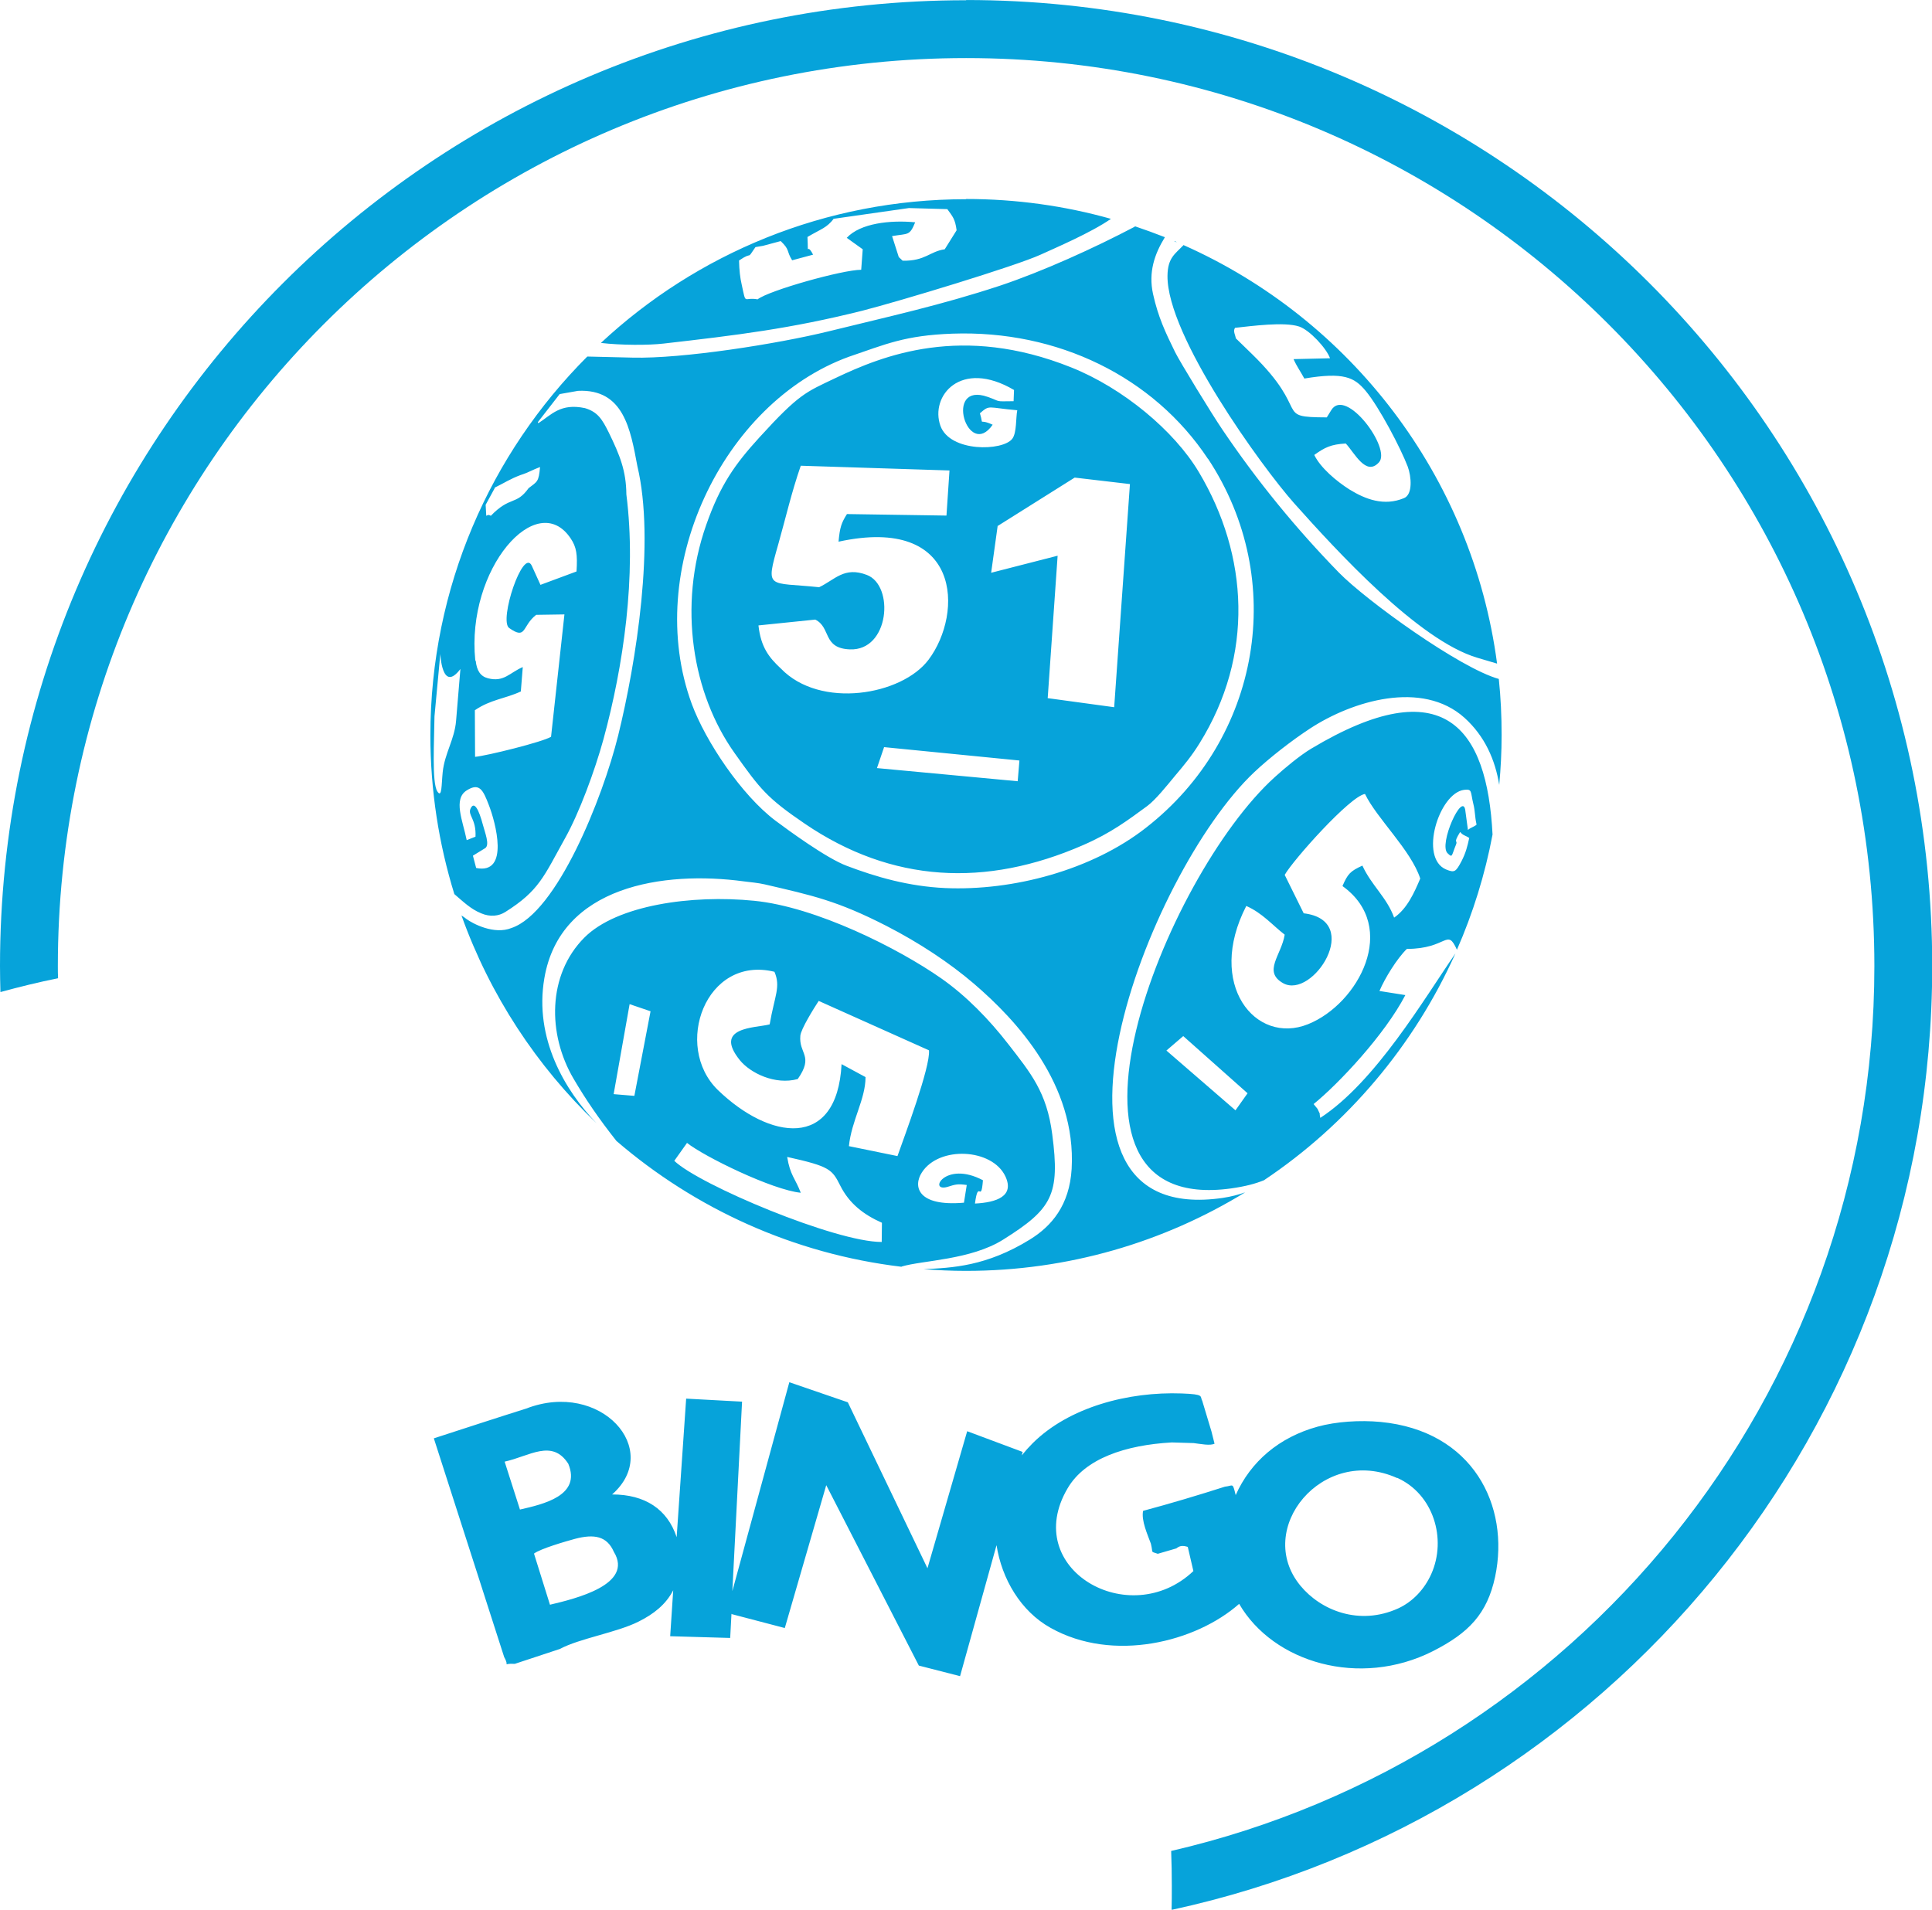
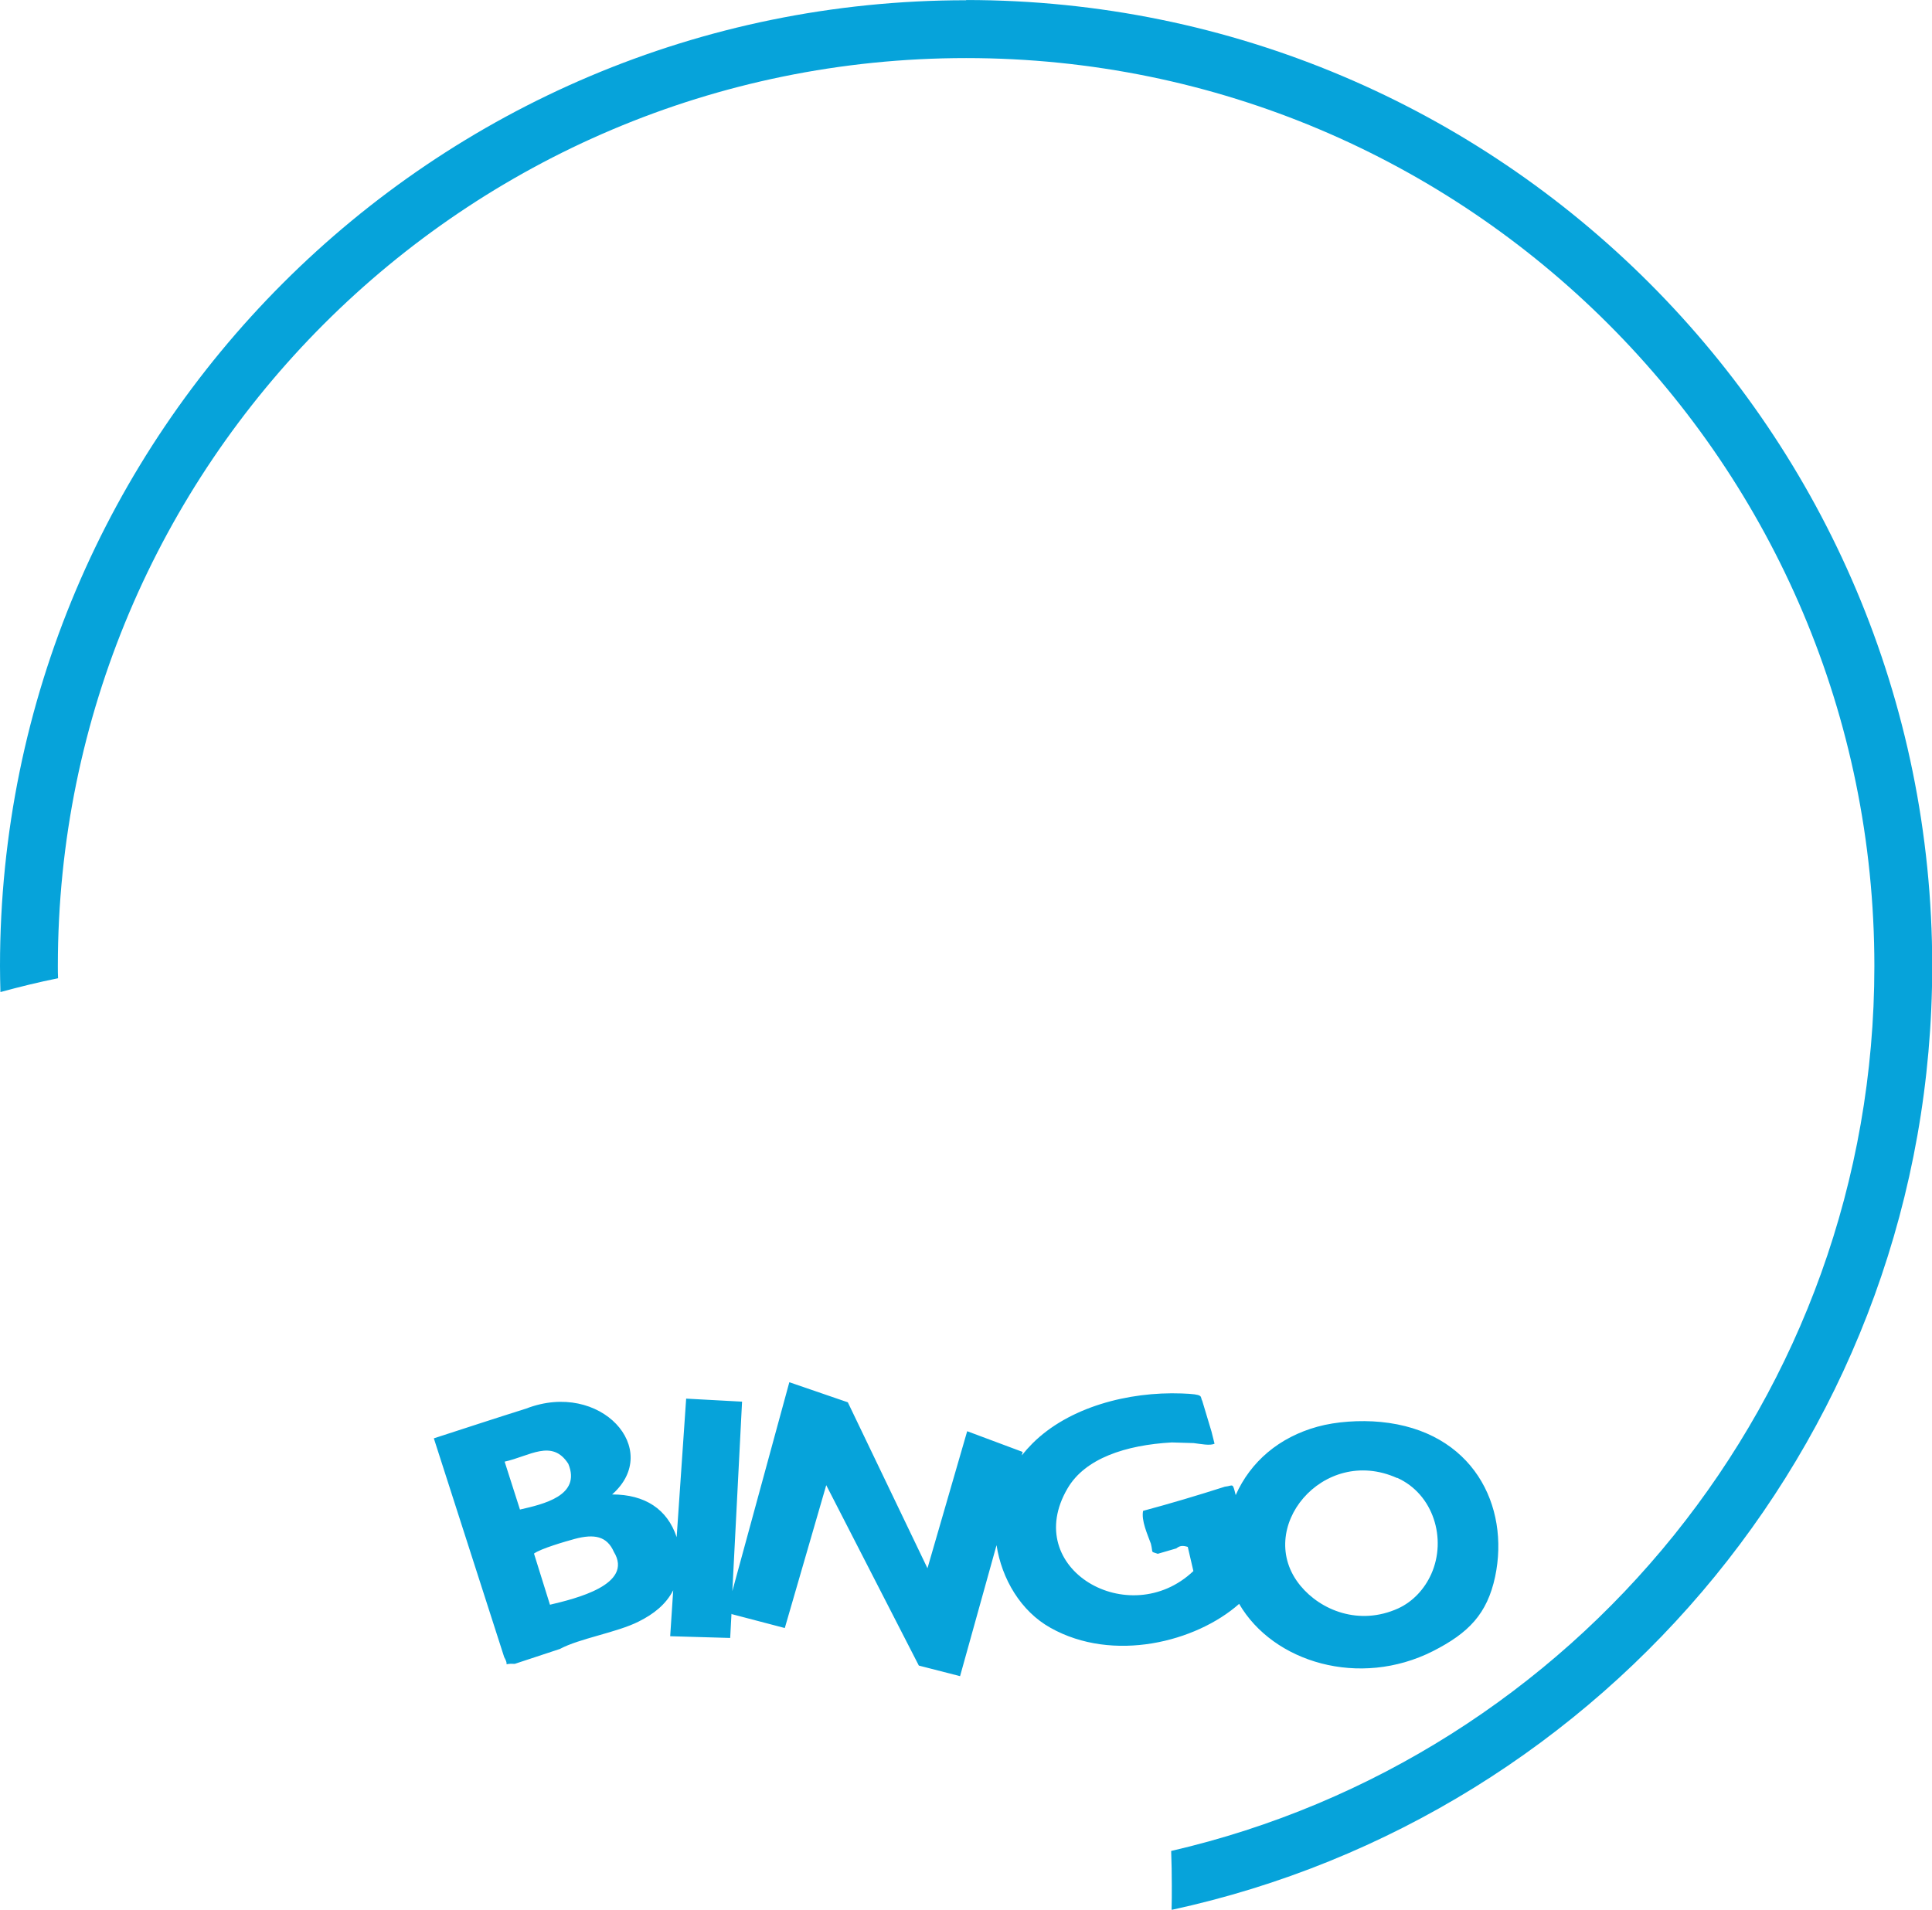
<svg xmlns="http://www.w3.org/2000/svg" xml:space="preserve" width="33.867mm" height="33.482mm" version="1.1" style="shape-rendering:geometricPrecision; text-rendering:geometricPrecision; image-rendering:optimizeQuality; fill-rule:evenodd; clip-rule:evenodd" viewBox="0 0 89.51 88.49">
  <defs>
    <style type="text/css">
   
    .fil0 {fill:#06A3DA}
   
  </style>
  </defs>
  <g id="Camada_x0020_1">
    <g id="_2956659546784">
-       <path class="fil0" d="M37.95 27.21c0.74,-0.35 1.16,-0.97 2.21,-0.57 1.29,0.49 1.05,3.53 -0.79,3.45 -1.27,-0.05 -0.86,-1.02 -1.6,-1.38l-2.63 0.27c0.11,1.01 0.49,1.49 1.04,2 1.82,1.89 5.6,1.24 6.84,-0.41 1.63,-2.17 1.52,-6.71 -4.17,-5.47 0.06,-0.66 0.13,-0.87 0.39,-1.28l4.61 0.07 0.14 -2.09 -6.89 -0.22c-0.43,1.24 -0.69,2.39 -1.04,3.63 -0.61,2.14 -0.48,1.75 1.89,2zm6.81 -17.99c2.33,0 4.58,0.32 6.71,0.92 -0.92,0.64 -2.56,1.34 -3.26,1.66 -1.16,0.53 -6.51,2.15 -8.27,2.6 -3.32,0.83 -5.79,1.13 -9.2,1.52 -0.68,0.08 -1.98,0.08 -2.9,-0.03 4.43,-4.13 10.38,-6.66 16.92,-6.66zm7.81 1.26c0.47,0.16 0.94,0.33 1.4,0.51 -0.48,0.78 -0.77,1.62 -0.55,2.63 0.24,1.08 0.57,1.77 1.02,2.69 0.22,0.45 1.72,2.9 2.19,3.59 1.62,2.4 3.43,4.61 5.4,6.63 1.27,1.3 5.61,4.43 7.41,4.93 0.09,0.85 0.13,1.72 0.13,2.6 0,0.78 -0.04,1.55 -0.11,2.31 -0.19,-1.17 -0.67,-2.26 -1.61,-3.11 -1.96,-1.76 -5.19,-0.79 -7.16,0.5 -0.84,0.55 -1.87,1.35 -2.58,2.02 -5.01,4.73 -11.14,21.13 -1.47,19.73 0.4,-0.06 0.74,-0.15 1.05,-0.26 -3.77,2.31 -8.2,3.64 -12.94,3.64 -0.66,0 -1.31,-0.03 -1.96,-0.08 1.32,-0.06 2.91,-0.13 4.92,-1.37 1.01,-0.62 1.84,-1.59 1.94,-3.28 0.22,-3.92 -2.57,-6.9 -4.53,-8.58 -1.12,-0.96 -2.54,-1.9 -4.04,-2.67 -2.3,-1.18 -3.46,-1.42 -5.65,-1.93 -0.3,-0.07 -0.66,-0.1 -0.97,-0.14 -3.7,-0.5 -8.51,0.2 -9.24,4.49 -0.48,2.79 0.96,5.21 2.42,6.72 -2.78,-2.65 -4.94,-5.94 -6.26,-9.63 0.06,0.04 0.14,0.09 0.24,0.17 0.27,0.2 1.27,0.74 2.08,0.41 2.1,-0.71 4.22,-6.01 4.94,-8.92 0.84,-3.41 1.72,-9 0.89,-12.48 -0.32,-1.7 -0.63,-3.59 -2.75,-3.49l-0.85 0.15 -1.01 1.3 0.02 0.05c0.61,-0.39 1.02,-0.94 2.16,-0.7 0.6,0.18 0.8,0.52 1.11,1.14 0.5,1.03 0.8,1.75 0.81,2.86 0.48,3.78 -0.14,7.96 -1.06,11.34 -0.41,1.49 -1.13,3.43 -1.78,4.59 -0.99,1.78 -1.2,2.43 -2.77,3.42 -0.3,0.19 -0.7,0.24 -1.12,0.06 -0.49,-0.2 -0.84,-0.55 -1.24,-0.89 -0.72,-2.33 -1.11,-4.8 -1.11,-7.36 0,-6.85 2.78,-13.06 7.27,-17.55l2.09 0.05c2.32,0.06 6.74,-0.64 9.1,-1.22 2.8,-0.69 5.19,-1.21 7.92,-2.11 1.98,-0.66 4.38,-1.75 6.26,-2.74zm1.84 0.69c0.04,0.02 0.08,0.03 0.12,0.05l-0.1 -0.02 -0.02 -0.03zm0.41 0.18c7.74,3.43 13.39,10.71 14.54,19.4l-0.91 -0.27c-2.72,-0.8 -6.51,-4.94 -8.5,-7.17 -1.49,-1.68 -5.89,-7.75 -5.86,-10.53 0.01,-0.84 0.35,-1.01 0.74,-1.42zm14.33 27.32c-0.35,1.86 -0.91,3.65 -1.65,5.34 -0.47,-1.04 -0.43,-0.04 -2.32,-0.04 -0.46,0.45 -1.02,1.36 -1.27,1.95l1.2 0.19c-0.95,1.83 -3.08,4.1 -4.25,5.05l0.18 0.22c0.19,0.42 0.05,0.03 0.13,0.42 2.56,-1.67 4.81,-5.52 6.26,-7.62 -1.92,4.28 -5.01,7.93 -8.87,10.51 -0.4,0.16 -0.83,0.28 -1.53,0.38 -9.33,1.28 -3.06,-14.46 2.03,-19.06 0.45,-0.41 1.17,-1.01 1.69,-1.32 6.16,-3.69 8.15,-0.95 8.4,3.98zm-27.38 20.03c-5.02,-0.6 -9.57,-2.7 -13.21,-5.83 -0.83,-1.05 -1.44,-1.95 -1.99,-2.89 -1.21,-2.06 -1.21,-4.81 0.5,-6.53 1.5,-1.51 4.98,-2 7.87,-1.71 2.86,0.28 6.69,2.21 8.66,3.59 1.16,0.81 2.23,1.91 3.12,3.06 1.03,1.33 1.78,2.22 2.03,4.17 0.37,2.81 -0.01,3.46 -2.27,4.88 -1.51,0.95 -3.75,0.96 -4.71,1.25zm-12.6 -12.17l-0.74 4.17 0.96 0.08 0.75 -3.92 -0.97 -0.33zm24.87 2.15l3.2 2.77 0.56 -0.79 -2.98 -2.65 -0.78 0.67zm-31.12 -26.06l-0.42 0.77c0.06,0.85 -0.04,0.34 0.24,0.51 0.9,-0.93 1.17,-0.47 1.75,-1.28 0.4,-0.31 0.47,-0.28 0.53,-0.98 -0.35,0.13 -0.57,0.27 -0.9,0.37 -0.48,0.18 -0.76,0.37 -1.21,0.59zm44.97 14.95l0.12 0.89c0.09,-0.1 0.3,-0.15 0.4,-0.25 -0.09,-0.4 -0.06,-0.6 -0.15,-0.96 -0.14,-0.57 -0.04,-0.7 -0.43,-0.65 -1.16,0.15 -2.1,3.16 -0.83,3.69 0.39,0.16 0.45,0.11 0.71,-0.38 0.2,-0.39 0.27,-0.67 0.36,-1.08 -0.17,-0.12 -0.29,-0.11 -0.42,-0.28 -0.35,0.57 -0.1,0.36 -0.19,0.58 -0.22,0.54 -0.16,0.63 -0.39,0.41 -0.44,-0.4 0.7,-2.91 0.82,-1.98zm-46.27 1.36l0.41 -0.16c0.04,-0.83 -0.37,-0.99 -0.23,-1.3 0.17,-0.38 0.39,0.06 0.57,0.74 0.1,0.38 0.33,0.94 0.11,1.09l-0.57 0.35 0.15 0.57c1.57,0.32 0.89,-2.14 0.59,-2.91 -0.27,-0.71 -0.44,-1.05 -1.02,-0.69 -0.65,0.4 -0.19,1.41 -0.01,2.3zm-1.49 -5.74c-0.01,1.09 -0.13,3.06 0.13,3.48 0.22,0.34 0.19,-0.31 0.25,-0.89 0.09,-0.87 0.55,-1.52 0.62,-2.38l0.2 -2.4c-0.86,1.14 -0.93,-0.72 -0.93,-0.7l-0.27 2.89zm25.41 21.5c-0.09,1.14 -0.21,-0.12 -0.37,1.08 1,-0.05 1.84,-0.34 1.41,-1.26 -0.61,-1.3 -3.08,-1.42 -3.87,-0.18 -0.41,0.63 -0.22,1.59 1.95,1.4l0.13 -0.82c-0.42,-0.06 -0.52,-0.03 -0.9,0.09 -0.9,0.25 -0.11,-1.24 1.65,-0.31zm1.6 -35.68c-1.41,-0.12 -1.27,-0.27 -1.74,0.14 0.2,0.66 -0.12,0.2 0.59,0.53 -1.15,1.66 -2.29,-2.02 -0.23,-1.29 0.66,0.23 0.27,0.21 1.2,0.2l0.02 -0.52c-2.48,-1.46 -3.9,0.29 -3.41,1.66 0.44,1.23 2.89,1.18 3.33,0.6 0.21,-0.28 0.16,-0.97 0.23,-1.32zm-6.52 16.58l6.53 0.61 0.08 -0.96 -6.27 -0.62 -0.33 0.97zm0.24 21.07c-0.86,-0.38 -1.52,-0.9 -1.93,-1.72 -0.38,-0.75 -0.47,-0.89 -2.46,-1.33 0.14,0.86 0.37,0.98 0.63,1.66 -1.32,-0.13 -4.48,-1.68 -5.27,-2.31l-0.59 0.83c1.15,1.11 7.48,3.77 9.61,3.76l0.01 -0.9zm-2.22 -46.54c-0.35,0.45 -0.57,0.47 -1.23,0.86 0.05,1.06 -0.07,0.17 0.26,0.82l-0.97 0.26c-0.28,-0.45 -0.09,-0.47 -0.53,-0.89l-0.82 0.22 -0.35 0.06c-0.45,0.66 -0.07,0.15 -0.76,0.62 0.01,0.45 0.05,0.8 0.12,1.1 0.22,1.01 0.07,0.58 0.74,0.7 0.52,-0.41 3.93,-1.37 4.8,-1.37l0.07 -0.95 -0.74 -0.53c0.63,-0.68 2.02,-0.83 3.17,-0.72 -0.26,0.64 -0.32,0.51 -1.07,0.64l0.31 0.97 0.18 0.17c1.05,0.02 1.25,-0.43 1.95,-0.53l0.55 -0.88c-0.07,-0.53 -0.18,-0.63 -0.43,-0.98l-1.78 -0.05 -3.5 0.5zm18.62 5.56l0.75 0.73c2.77,2.7 0.97,2.92 3.46,2.93l0.21 -0.34c0.67,-1.08 2.79,1.78 2.21,2.42 -0.6,0.67 -1.13,-0.43 -1.54,-0.87 -0.69,0.04 -0.97,0.18 -1.46,0.53 0.29,0.6 1.03,1.22 1.63,1.6 0.73,0.45 1.6,0.79 2.53,0.4 0.41,-0.17 0.34,-1 0.17,-1.46 -0.33,-0.86 -1.31,-2.74 -1.95,-3.51 -0.52,-0.62 -1,-0.88 -2.84,-0.57 -0.16,-0.3 -0.35,-0.56 -0.5,-0.9l1.69 -0.04c-0.17,-0.47 -0.95,-1.31 -1.43,-1.47 -0.69,-0.23 -2.22,-0.02 -2.97,0.06 -0.11,0.15 0.02,0.34 0.04,0.51zm-7.64 1.34c2.41,0.96 4.78,2.94 5.92,4.85 2.31,3.87 2.57,8.5 0.03,12.58 -0.36,0.58 -0.7,0.99 -1.14,1.51 -0.38,0.46 -0.89,1.1 -1.28,1.39 -0.89,0.65 -1.66,1.24 -2.97,1.81 -4.51,1.97 -8.86,1.75 -12.89,-0.99 -1.75,-1.19 -2.07,-1.6 -3.26,-3.28 -1.94,-2.73 -2.64,-6.79 -1.31,-10.57 0.65,-1.86 1.34,-2.82 2.47,-4.06 1.84,-2.02 2.15,-2.09 3.49,-2.73 2.24,-1.07 5.89,-2.53 10.94,-0.51zm6.35 4.25c-2.53,-3.82 -6.98,-5.98 -11.84,-5.81 -2.22,0.08 -3.09,0.49 -4.8,1.07 -5.88,2.14 -9.55,9.9 -7.28,16.09 0.64,1.73 2.3,4.22 3.88,5.41 0.59,0.44 2.36,1.74 3.3,2.09 1.37,0.52 2.86,0.95 4.55,1.03 3.15,0.14 6.81,-0.83 9.32,-2.8 5.28,-4.12 6.58,-11.47 2.87,-17.09zm-33.93 9.35c0.05,0.46 0.22,0.72 0.57,0.81 0.74,0.19 1,-0.26 1.61,-0.52l-0.09 1.13c-0.73,0.34 -1.4,0.37 -2.13,0.87l0.01 2.16c0.55,-0.05 3.13,-0.69 3.52,-0.93l0.62 -5.67 -1.31 0.02c-0.67,0.52 -0.44,1.18 -1.25,0.61 -0.49,-0.34 0.65,-3.76 1.05,-2.88l0.4 0.88 1.67 -0.62c0.05,-0.78 -0,-1.13 -0.27,-1.53 -1.56,-2.34 -4.85,1.41 -4.42,5.65zm24.18 -6.24l-0.3 2.16 3.08 -0.79 -0.46 6.6 3.08 0.42 0.73 -10.34 -2.56 -0.3 -3.58 2.25zm15.98 16.67c0.24,-0.55 0.35,-0.68 0.92,-0.94 0.42,0.92 1.13,1.47 1.47,2.41 0.6,-0.41 0.93,-1.15 1.21,-1.81 -0.43,-1.32 -2.01,-2.78 -2.56,-3.92 -0.69,0.1 -3.33,3.06 -3.72,3.75l0.88 1.78c2.78,0.33 0.42,4 -0.95,3.24 -0.96,-0.54 -0.08,-1.3 0.07,-2.25 -0.57,-0.44 -1.03,-1 -1.78,-1.33 -1.87,3.63 0.42,6.46 2.86,5.48 2.34,-0.94 4.24,-4.5 1.6,-6.4zm-26.54 6.41c0.23,-1.33 0.52,-1.73 0.22,-2.43 -3.19,-0.78 -4.71,3.45 -2.62,5.48 2.38,2.3 5.52,2.81 5.73,-1.2l1.11 0.6c-0,1.03 -0.65,2.01 -0.77,3.2l2.25 0.46c0.32,-0.91 1.53,-4.13 1.46,-4.9l-5.11 -2.29c-0.23,0.35 -0.82,1.3 -0.85,1.61 -0.08,0.85 0.64,0.92 -0.12,2.01 -1.05,0.29 -2.2,-0.28 -2.68,-0.87 -1.25,-1.55 0.7,-1.49 1.37,-1.66z" />
      <path class="fil0" d="M44.76 0c24.72,0 44.76,20.04 44.76,44.76 0,21.45 -15.09,39.38 -35.24,43.74 0.01,-0.37 0.01,-0.74 0.01,-1.11 0,-0.54 -0.01,-1.08 -0.03,-1.62 18.67,-4.31 32.58,-21.03 32.58,-41 0,-23.24 -18.84,-42.08 -42.08,-42.08 -23.24,0 -42.08,18.84 -42.08,42.08 0,0.19 0,0.38 0.01,0.56 -0.9,0.18 -1.79,0.4 -2.67,0.64 -0.01,-0.4 -0.02,-0.8 -0.02,-1.2 0,-24.72 20.04,-44.76 44.76,-44.76z" />
      <path class="fil0" d="M33.88 74.79l2.48 0.65 1.92 -6.62 4.29 8.36 1.91 0.49 1.69 -6.07c0.24,1.56 1.12,3.06 2.5,3.83 2.9,1.63 6.74,0.66 8.74,-1.11 1.58,2.72 5.58,3.91 8.98,2.19 1.65,-0.84 2.51,-1.72 2.88,-3.45 0.69,-3.28 -1.02,-6.76 -5.31,-7.17 -0.95,-0.09 -2.05,-0.02 -2.92,0.22 -1.78,0.49 -3.1,1.62 -3.79,3.17 -0.15,-0.61 -0.11,-0.43 -0.5,-0.39 -1.25,0.4 -2.52,0.78 -3.79,1.12 -0.09,0.45 0.2,1.08 0.36,1.52 0.12,0.48 -0.04,0.34 0.32,0.47l0.86 -0.25c0.16,-0.13 0.3,-0.14 0.53,-0.07l0.26 1.12c-2.96,2.81 -8.02,-0.1 -5.83,-3.83 0.81,-1.39 2.69,-2.01 4.83,-2.13l1.01 0.03c0.34,0.04 0.75,0.13 0.97,0.03l-0.14 -0.56 -0.43 -1.43c-0.12,-0.21 0.13,-0.3 -0.95,-0.34 -2.47,-0.09 -5.23,0.63 -6.92,2.32 -0.17,0.17 -0.33,0.35 -0.49,0.55l0.04 -0.16 -2.57 -0.96 -1.84 6.35 -3.69 -7.69 -2.71 -0.93 -2.64 9.68 0.45 -8.78 -2.59 -0.14 -0.44 6.42c-0.43,-1.3 -1.47,-1.98 -2.99,-1.98 2.36,-2.08 -0.54,-5.31 -3.98,-3.98 -1.43,0.45 -2.86,0.92 -4.28,1.38l3.26 10.14c0.29,0.51 -0.16,0.27 0.49,0.31l2.09 -0.69c0.91,-0.49 2.64,-0.76 3.65,-1.27 0.7,-0.35 1.26,-0.79 1.6,-1.45l-0.14 2.13 2.78 0.08 0.06 -1.13zm30.85 -6.31c1.68,0.75 2.31,2.83 1.58,4.46 -0.31,0.69 -0.84,1.27 -1.53,1.59 -1.81,0.82 -3.59,0.09 -4.53,-1.05 -2.17,-2.63 1.04,-6.54 4.48,-4.99zm-36.29 3.43c0.93,1.52 -1.78,2.17 -2.96,2.45l-0.74 -2.37c0.31,-0.23 1.45,-0.56 1.89,-0.68 0.9,-0.24 1.49,-0.13 1.81,0.6zm-2.11 -4.08c0.61,1.48 -1.16,1.87 -2.24,2.12l-0.71 -2.22c1.15,-0.25 2.2,-1.07 2.95,0.1z" />
    </g>
  </g>
</svg>